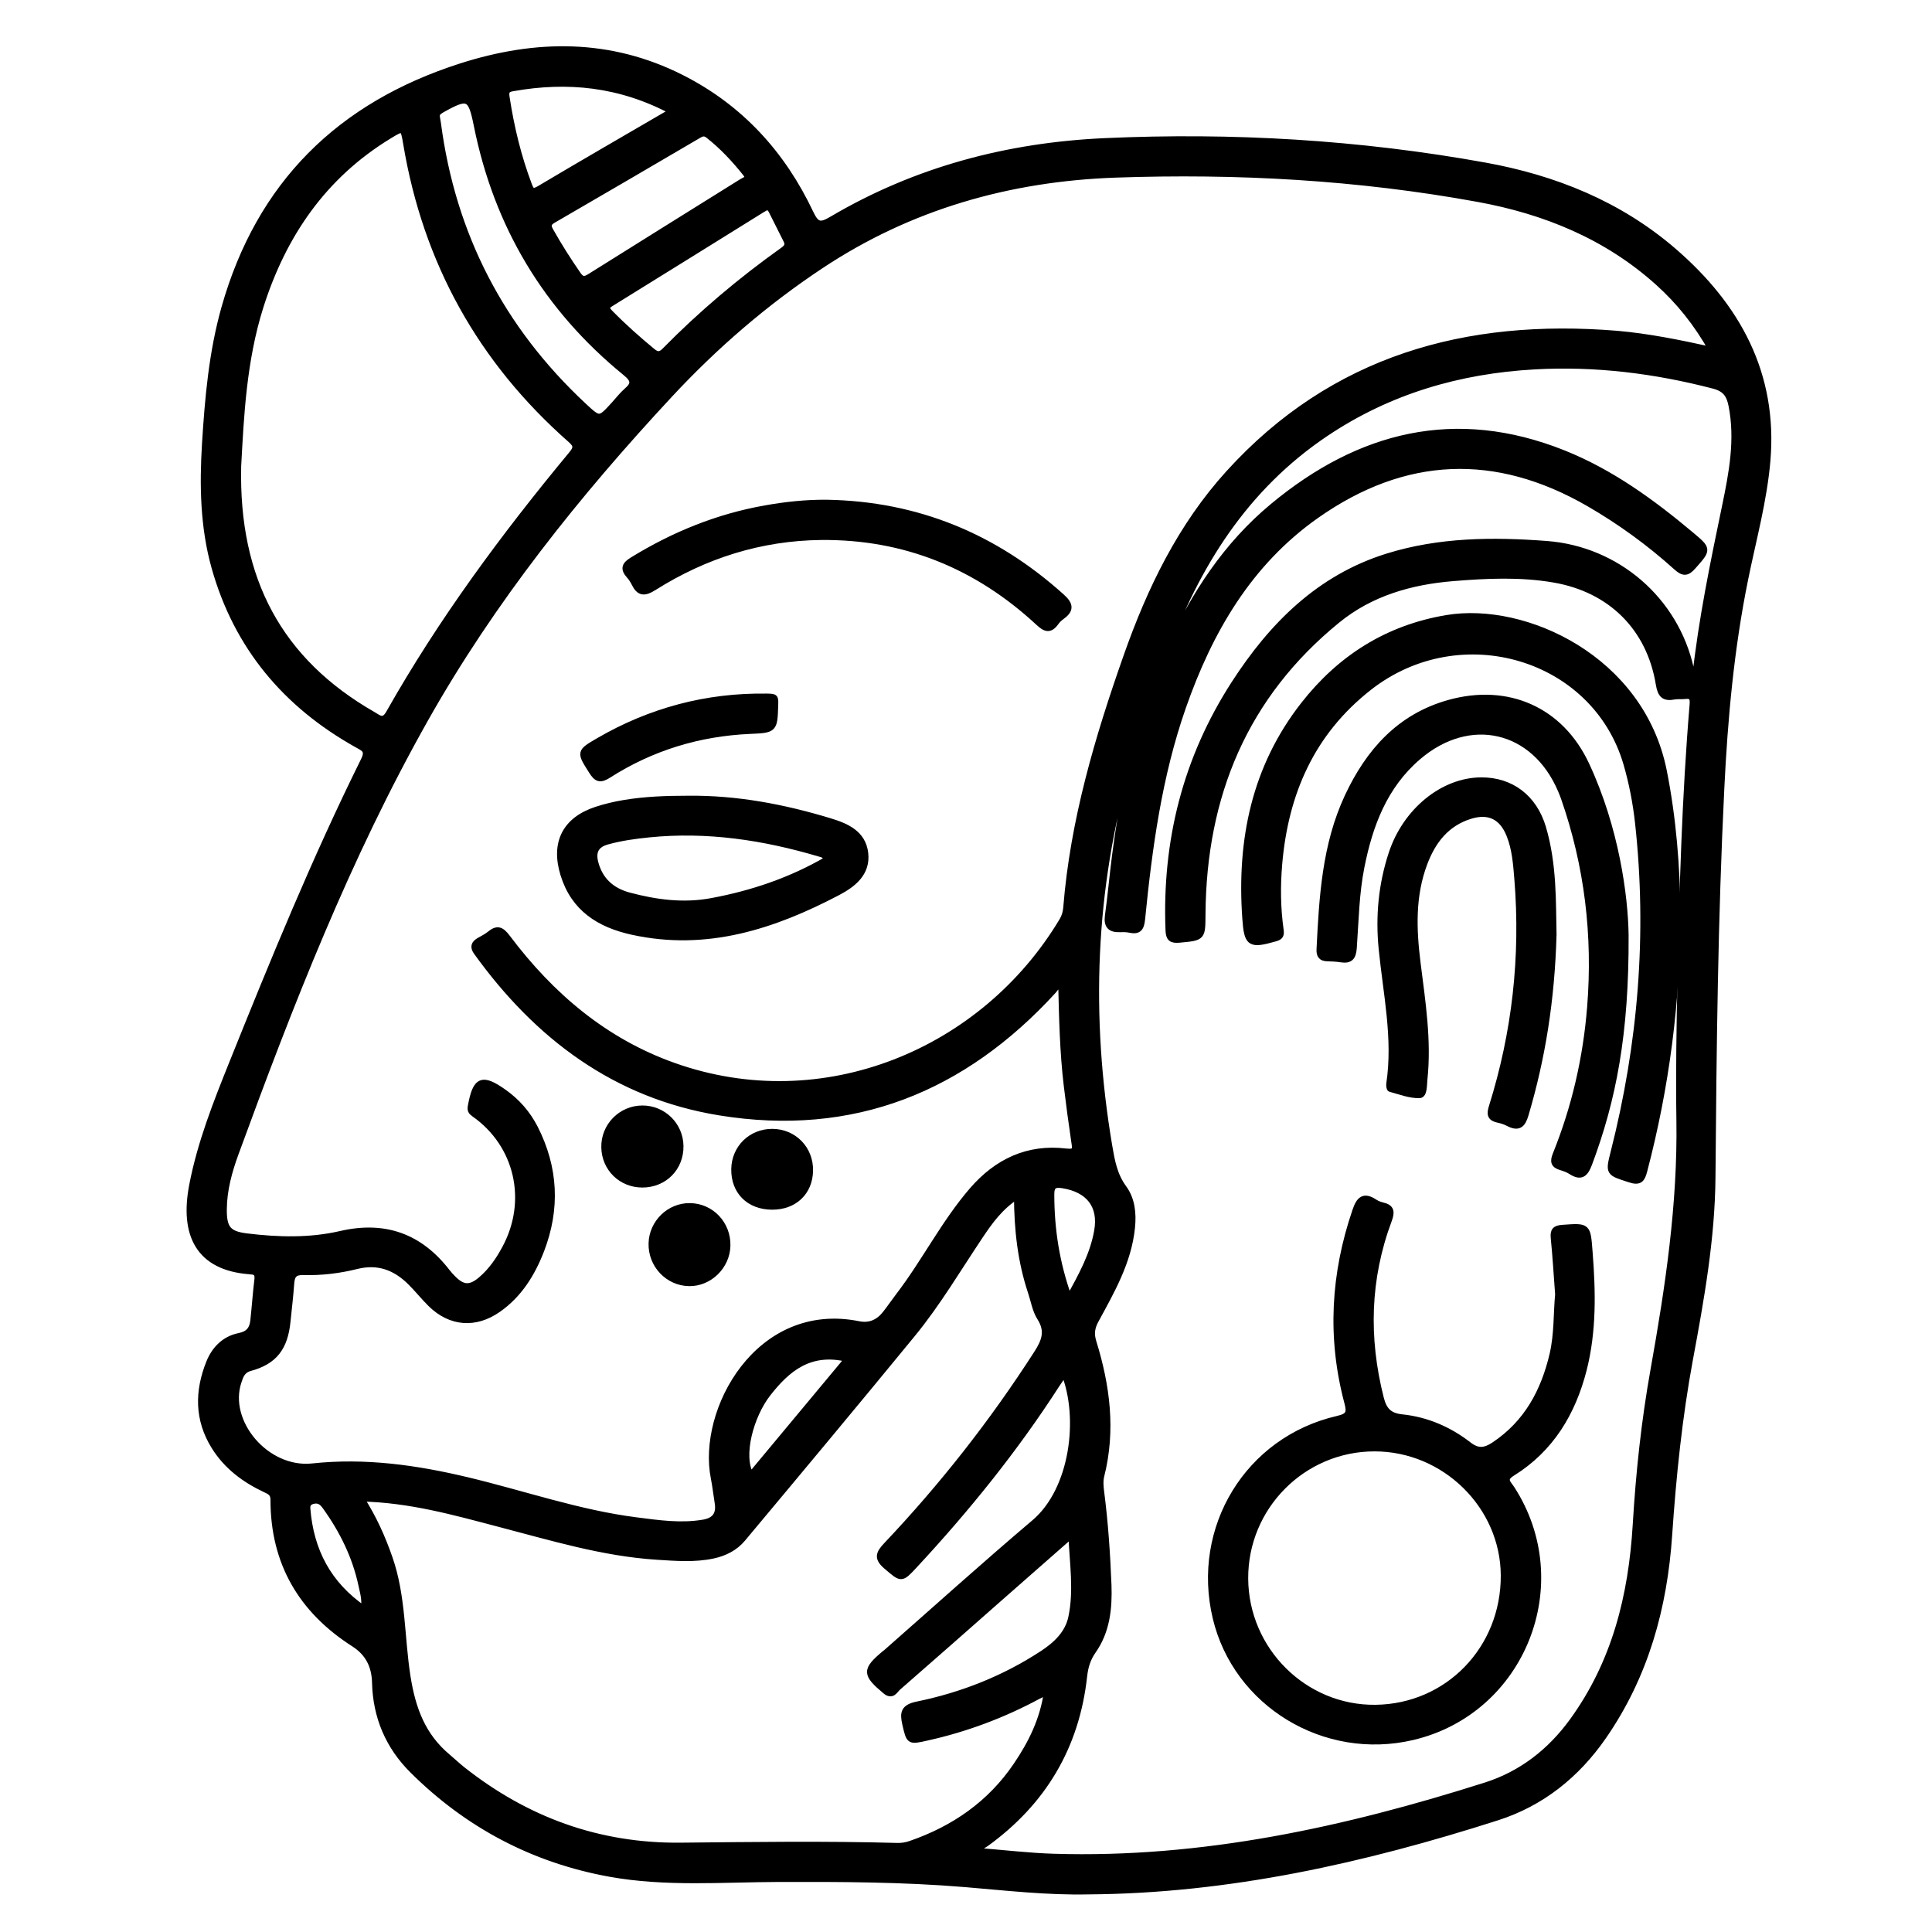
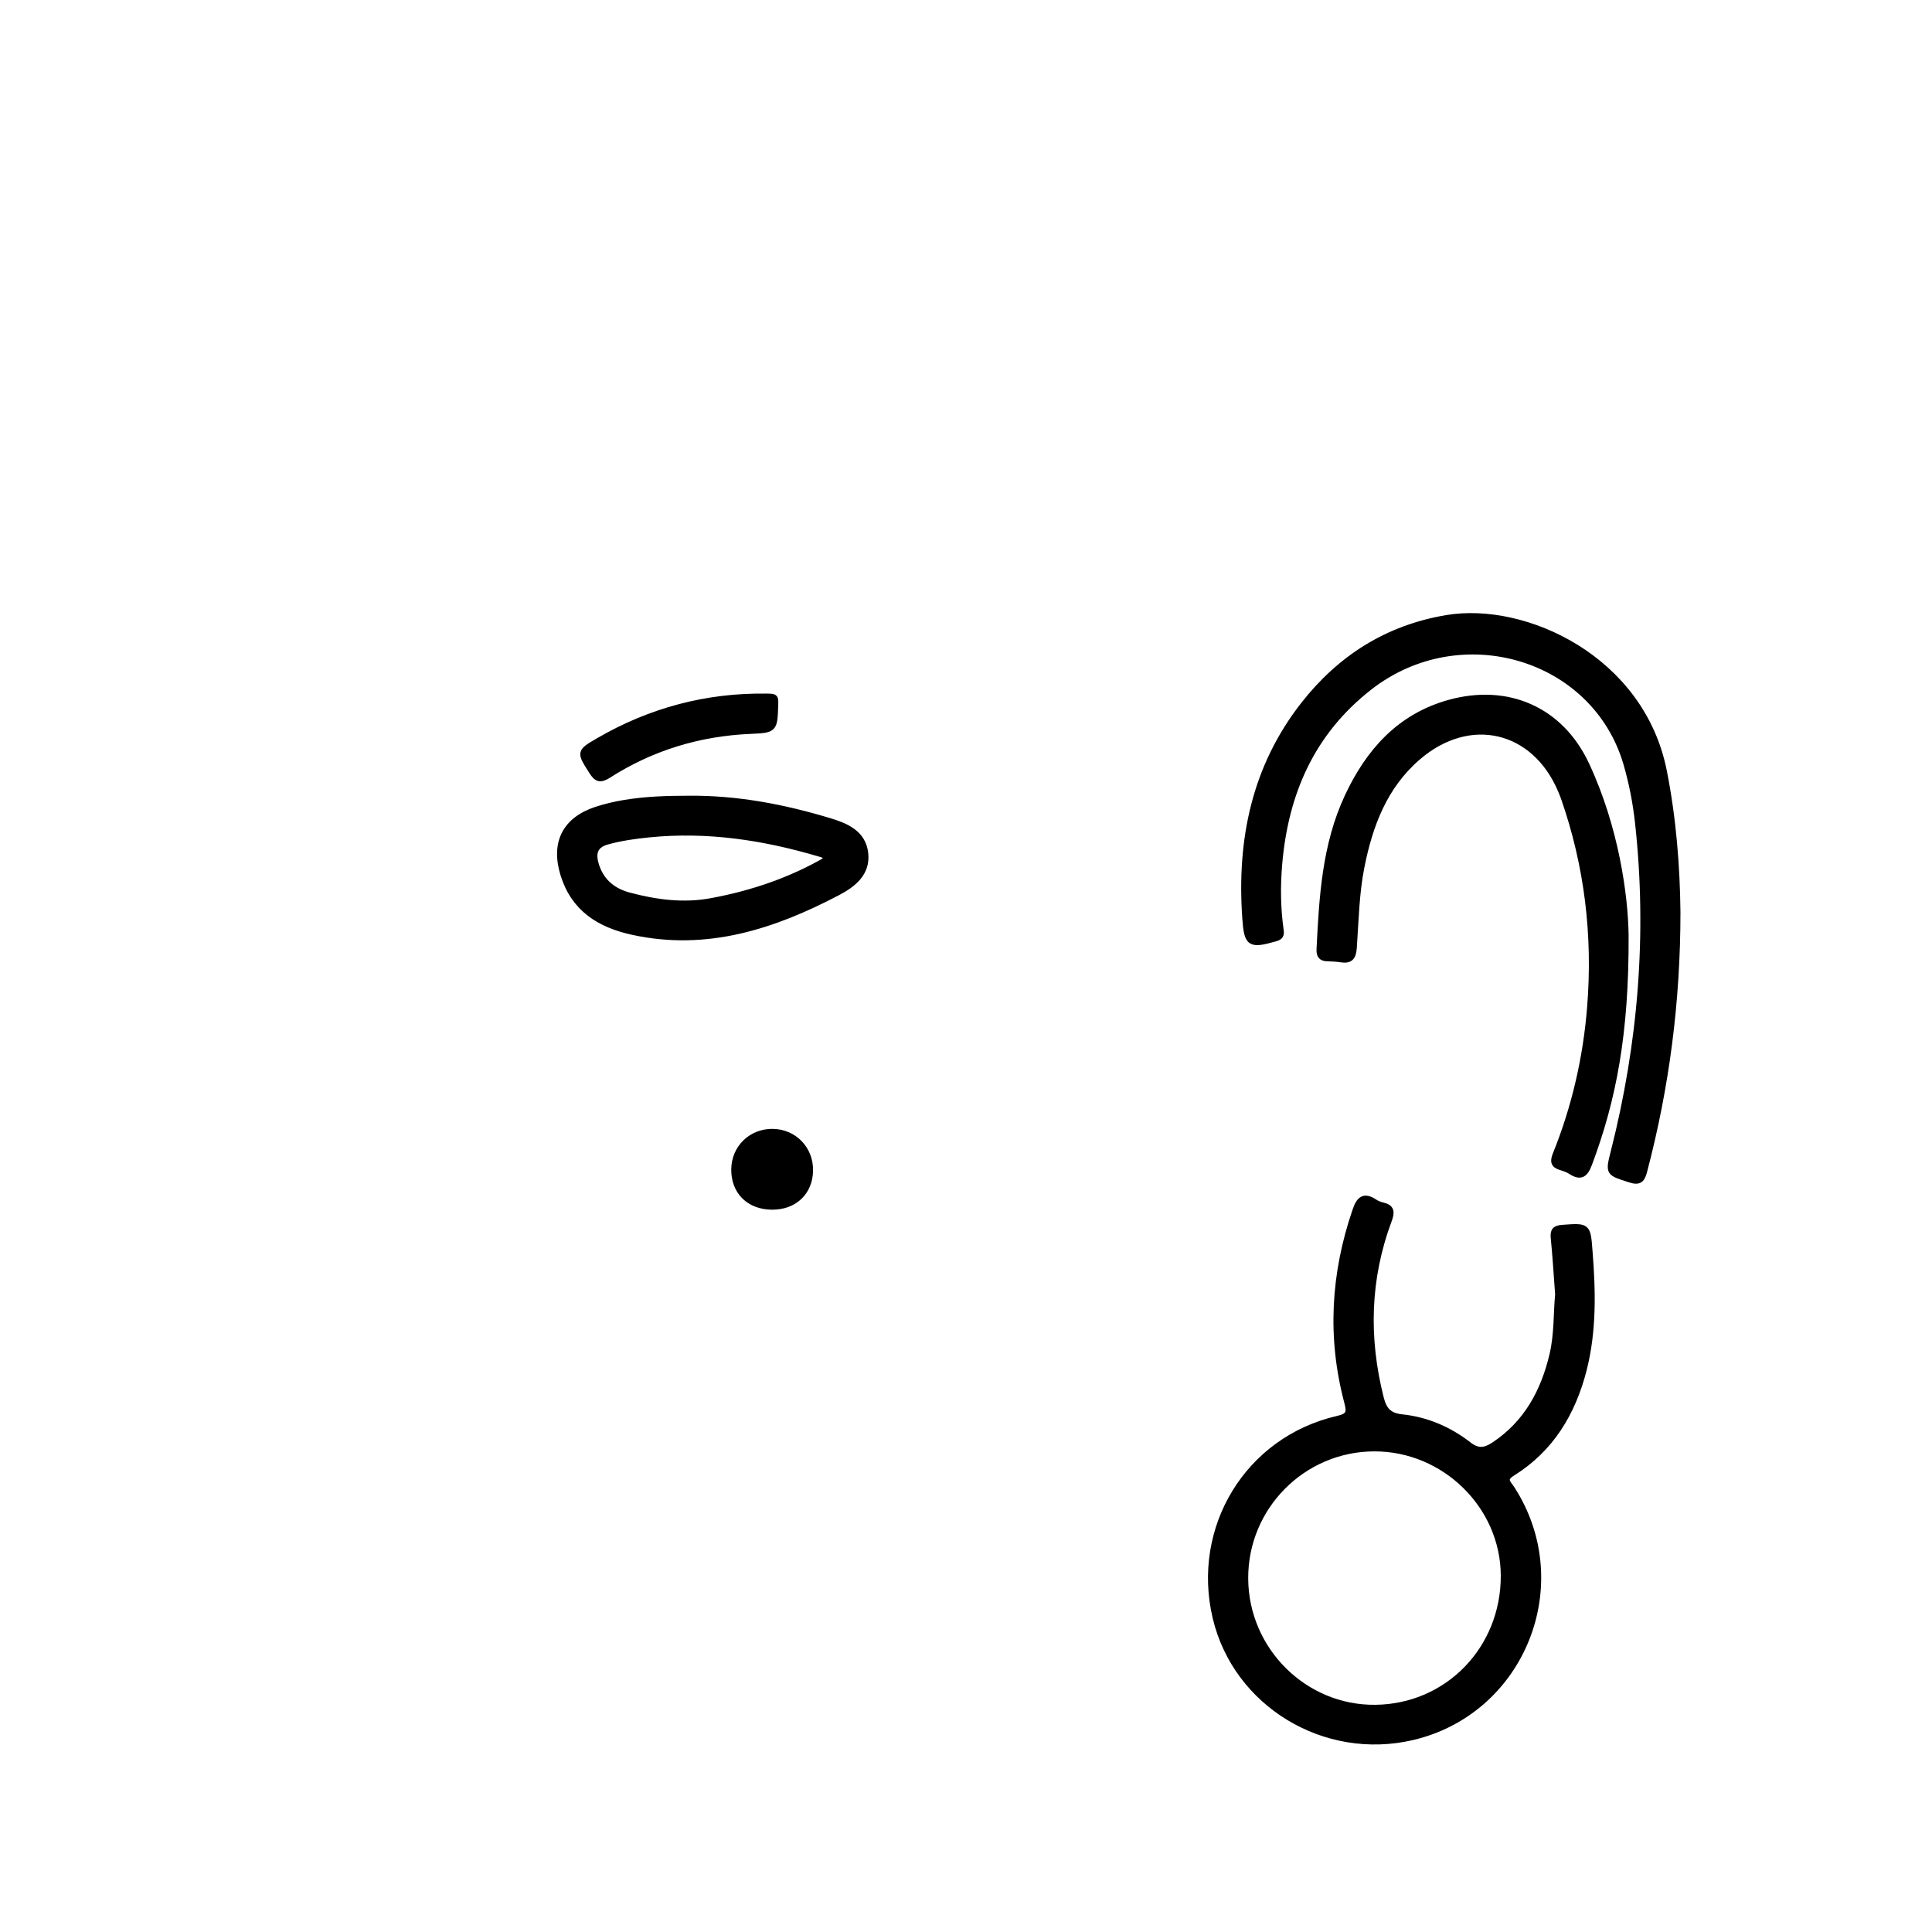
<svg xmlns="http://www.w3.org/2000/svg" version="1.0" x="0px" y="0px" viewBox="0 0 3000 3000" style="enable-background:new 0 0 3000 3000;" xml:space="preserve">
  <style type="text/css">
	.st0{stroke:#000000;stroke-width:10;stroke-miterlimit:10;}
</style>
  <g id="Layer_1">
</g>
  <g id="Layer_2">
    <g>
-       <path class="st0" d="M1689.9,2936.6c-64.1,1.4-127.6-6-191.3-11.3c-96.4-8-193-8.3-289.6-8c-87.3,0.3-175.1,7.6-261.7-8    c-118.5-21.4-221-75.5-306.5-160.6c-37.3-37.1-56.8-82.9-58.1-135.7c-0.6-26.3-10.6-46.4-32.9-60.7    c-81.6-52.1-124.9-126-124.8-223.6c0-10.4-6-13-13.1-16.3c-32.1-15.1-59.8-35.8-78.8-66.3c-26.2-42-25.8-86.1-7.8-130.6    c8.4-20.7,24-36.2,46.2-40.6c14.9-3,20.7-10.9,22.2-24.1c2.3-21.2,3.7-42.4,6.3-63.6c1.2-9.5-2.2-13.2-11.1-13.3    c-0.7,0-1.4-0.2-2.1-0.3c-77.3-6.1-102.9-56-88-133.2c12.7-65.9,37.3-128,62.2-189.9c63.7-158.5,128.4-316.7,204.3-469.9    c8.1-16.3-0.8-19-11-24.8c-110.5-61.9-186.2-151.9-220.8-274.6c-17.7-63-18.8-127.9-14.8-192.5c4.4-70.8,10.6-141.4,30-210.3    c54.3-192.2,179-314.9,367.5-375.2c116-37.1,230.7-38.4,341.7,17.7c91.5,46.2,157.1,118.3,200.5,210.3    c9.3,19.7,16.1,19.9,33.4,9.7c130.6-77.1,273.2-114.6,423.6-121.4c197.9-9,395,2.6,590,37.8c108.2,19.5,208.9,59.9,293.4,132.9    c98.9,85.5,156.7,190.6,145.3,325c-5.3,62.2-22.1,122.7-34.5,183.8c-21.9,107.5-31.8,216.2-37.1,325.5    c-9.9,200.9-12.1,401.9-13.7,603c-0.7,95.2-17.5,189.2-34.9,282.7c-16.7,90.2-26.1,181.3-32.3,272.7    c-7.6,113.5-36.9,219.3-102.2,313.5c-41.3,59.6-96,103.5-165.1,125.5C2118,2887.9,1908,2935.2,1689.9,2936.6z M2658.6,543.9    c-24.1-42.7-51.1-76-83.5-105.2c-80.1-72.2-176.4-111.3-280.4-130.2c-185.8-33.9-373.8-44.3-562.3-37.7    c-165,5.8-319.3,49.4-458,141.5c-86.2,57.2-164,124.3-234.5,200.1C895.8,767.3,764,932.2,660,1116.7    c-120.9,214.4-210,443.4-294.4,674.1c-10.2,27.9-18.2,56.9-18.4,87.2c-0.2,29.6,7,38.7,35.8,42.2c48.9,6,98.2,7.3,146.2-3.8    c68.7-15.8,122.9,4.1,165.3,59.3c2.6,3.4,5.6,6.5,8.5,9.5c15.5,15.8,27.4,16.4,44.3,1.9c15.9-13.6,27.5-30.5,37.3-48.8    c39.7-73.7,19.8-161.2-48-208.8c-5-3.5-6.2-5.8-5.2-11.6c7.5-41.3,17-45.5,50.5-21.9c20.7,14.6,37,33.2,48.5,55.7    c31.4,61.7,34.5,125.1,9.7,189.6c-14,36.3-34.1,68.8-66.7,91.6c-35.3,24.8-73.8,21.7-104.3-8.3c-11.1-10.9-20.8-23.3-32-34.3    c-23.3-22.9-50.1-33-83.4-24.7c-26.8,6.7-54.6,10.1-82.3,9.3c-14.1-0.4-18.6,4.8-19.5,17.7c-1.4,19.8-3.8,39.6-5.8,59.3    c-4,40.3-20.1,61.8-57.7,72c-12.4,3.4-15.2,12-18.2,21c-21.6,63.4,43.4,140.2,114.9,132.5c82-8.8,161.3,2.5,240.5,21.4    c87.5,20.9,172.9,50.9,262.5,62.3c34.4,4.4,69,9.5,103.9,3.6c18.2-3,25.8-13.2,22.7-31.5c-2.1-12.6-3.4-25.4-5.9-37.9    c-21.1-104.5,68.6-270.2,224.4-238.8c17.6,3.6,31.4-2.9,42.1-16.6c7-8.9,13.4-18.3,20.3-27.4c40.6-53,70.6-113.5,114.4-164.2    c38.3-44.2,86.1-67,145.2-59.9c16.9,2,14.9-4.9,13.2-16.2c-4.3-28.8-8.1-57.6-11.6-86.5c-6.2-51.9-7.3-104.2-8.6-156.7    c-7.6,0.2-9.3,5.6-12.4,8.9c-139.9,153.1-311.5,222.7-518.3,189.1c-161.7-26.3-283.1-118-377.3-248.9c-5.7-7.9-3.5-12.8,3.8-17.1    c5.5-3.3,11.4-6,16.3-10c11.8-9.7,17.7-7.8,27.6,5.4c67.5,89.7,150.7,160.6,257.7,198.7c233.5,83.3,482.8-22.2,604.2-225.5    c3.8-6.4,5.6-13,6.2-20.1c10.8-135,48.8-263.3,93.5-390.2c36.6-104.1,84.2-202.4,158.8-284.5c162-178.3,368.8-235.2,602.1-216.2    C2558.7,522.8,2606,532.3,2658.6,543.9z M1756.5,1168.8c-1.7,5.3-3.4,10.6-5,15.9c-56.2,196-63.2,394.4-29.4,594.8    c3.9,22.9,7.8,45.4,22.5,65.4c12.8,17.4,15.1,39.3,12.8,61.3c-5.4,53.1-31.5,98.2-56.2,143.7c-6.3,11.5-7.6,21.4-3.7,34    c21.1,68.1,30.1,137.1,12.2,207.8c-2,8-1.2,17-0.1,25.4c6.2,48,9.4,96.2,11.3,144.4c1.3,35.8-2.4,71.4-23.9,101.9    c-8.6,12.2-12.3,25-13.9,39.4c-12,109.3-63.5,195.6-152.5,259.9c-3.7,2.7-9.3,3.9-10.3,11.9c38.8,3.1,77.3,7.7,115.9,8.9    c230.8,7.1,452.7-41.5,670.9-110.8c55.6-17.7,100.3-52.5,134.7-99.8c66.2-91.1,91.9-194.9,98.5-305.5    c4.8-80.7,13.4-161.3,27.7-240.9c22.9-128.1,42.1-256.3,40.1-387c-1.1-72.4,0.1-145,1.6-217.4c3-142.8,7-285.5,18.9-427.9    c0.8-9.7-0.7-15.2-11.9-13.8c-5.6,0.7-11.5-0.2-17,0.8c-15.7,3-20.9-2.4-23.6-19c-14.4-87.7-74.8-147.4-163-162.6    c-52.2-9-104.9-6.5-157.3-2.2c-65.6,5.4-127.6,23.2-179.4,65.4c-144.2,117.5-208,272.6-209.5,455.9c-0.3,37.2,0.8,36.7-35.6,40.1    c-12.2,1.1-16-1.8-16.5-14.3c-5.4-138.2,26.8-266.4,102-382.8c58.4-90.4,131.8-164.3,237.6-197.3c80.6-25.1,163.6-25.7,247-19.4    c109.2,8.2,200.3,86.6,223.9,193.8c1.1,4.9-0.7,11.6,7.3,13.6c9.7-90,28.1-178.2,46.4-266.4c10.7-51.6,20.5-103,10.1-156.1    c-3.4-17.3-9.8-26.5-28-31.3c-91.4-23.8-184.1-35.3-278.3-30c-116.9,6.5-226,38.2-324.4,104.2    c-125.3,84.1-200.5,204.4-251.2,342.7c-1.5,4-7.6,8.5-1.6,14.6c3.4-7.3,6.7-14.4,9.9-21.4c38.5-85.2,88.9-162.4,161.3-222.4    c134.2-111.4,283.3-149.1,450.5-82.4c74.1,29.6,137.7,75.9,198.4,126.8c26.9,22.6,26.5,22.1,3,48.7c-9.1,10.3-14.6,10.8-25.2,1.3    c-41.8-37.7-87.1-70.7-135.8-98.9c-145.2-84-287.3-77.8-424,18.4c-104.6,73.7-165.7,179.2-207.1,297.6    c-37.3,106.7-52.4,217.8-63.5,329.5c-1.5,14.6-5.6,18.9-19.2,16c-4.8-1-9.9-1-14.9-0.8c-14.4,0.5-20.4-5-18.3-20.4    c4.3-30.9,7-62.1,11-93.1C1738.7,1275.5,1748.2,1222.6,1756.5,1168.8z M560.3,2326.5c19.7,30.7,33.1,60.9,44.1,92.4    c21,59.7,18.4,123,28,184.3c8,50.8,23.6,92.6,62.8,125.3c7.6,6.4,14.8,13.3,22.6,19.5c99.3,78.5,211.6,119.5,338.8,118.3    c112.1-1.1,224.3-2.7,336.4,0.4c7.1,0.2,13.9-0.8,20.8-3.2c67.8-23.4,124.1-62.3,164.6-122.1c23.1-34.1,41.4-70.5,47.6-114.4    c-6,2.7-9.9,4.2-13.6,6.2c-54.7,29.5-112.3,51.1-173,64.6c-27.8,6.2-27,6.4-33.4-21c-3.9-17.1-2.4-25.4,18.4-29.7    c69.3-14.2,134.5-39.9,194.1-78.8c21.4-14,40.1-31.4,45.4-56.9c8.7-41.3,2.1-82.9,0-128.3c-39.2,34.4-75.3,66.1-111.3,97.8    c-52.8,46.5-105.5,93.1-158.6,139.3c-4.7,4.1-8.5,14.1-18.8,5.5c-31.4-26.3-31.8-32.2-1.2-57.9c0.5-0.5,1.2-0.8,1.7-1.2    c76.8-67.5,152.8-136.1,230.8-202.2c60.3-51.2,73.9-163,46.4-232.2c-4.3,6.2-8.5,11.8-12.3,17.7    c-64.8,100.7-139.8,193.4-221.2,281c-20.4,21.9-19.5,20.8-42.4,1.4c-14.9-12.6-12.6-19.7-0.3-32.7    c87.1-92,165.1-191.3,233.7-298.1c12.1-18.9,18.1-34.5,4.9-55.4c-7.4-11.6-9.7-26.5-14.2-40c-15.8-47.4-21.4-96.3-21.6-149.5    c-26.7,17.3-42.7,39.7-57.8,62.3c-34.4,51.3-65.8,104.7-105,152.5c-87.3,106.5-175.6,212.3-263.9,317.9    c-11.6,13.8-27.5,21.9-45.5,25.8c-29,6.2-58,3.7-87,1.9c-84.2-5.4-164.4-30-245.4-51.1C705.9,2347.8,636.9,2328.1,560.3,2326.5z     M369.5,723.8c-4,176.2,64,302.9,209.7,386.3c8.9,5.1,16.3,12.8,25.1-2.8c81-143.3,178.5-275.1,283.4-401.6    c7.9-9.5,8.7-14.3-1.5-23.2C746.7,559.6,661.6,406.3,631,222.7c-4.3-25.6-4.7-25.6-27-12c-101.9,62.1-164.5,153.6-200,265.7    C377.6,560.1,373.7,646.7,369.5,723.8z M678.3,183.2c0.5,2.8,1,5.6,1.4,8.4C702.5,365,778.2,511.1,906,630.3    c25,23.3,25,23.2,48.5-2.7c6.2-6.8,11.9-14.3,18.8-20.3c12.8-10.9,11.5-17.9-1.8-28.7C848.7,478.4,771.9,350.2,740.7,194.7    c-9.1-45.4-13.8-47.5-54.7-24.6C680.2,173.4,676.8,176.4,678.3,183.2z M1161.4,274.3c-1.1-1.8-2-3.7-3.3-5.3    c-17.3-21.7-36.1-41.9-58-59.1c-5.5-4.3-9.6-3.6-15.2-0.3c-75.2,44.1-150.5,88.1-225.9,131.8c-8,4.6-9.2,8.8-4.7,16.8    c13.2,23.5,27.6,46.2,43,68.4c5.9,8.6,10.8,8.3,18.8,3.3c78.7-49.4,157.5-98.4,236.3-147.6    C1155.7,280.2,1160.3,279.4,1161.4,274.3z M1044,172.8c-81-43.2-163-51.3-248.5-36c-10.3,1.8-10.3,7-9.1,14.9    c7.1,46.3,18,91.6,34.6,135.5c3.3,8.8,5.7,12.6,16.2,6.5C904.7,253.6,972.7,214.3,1044,172.8z M1190.1,321.4    c-1.9,1.1-4.4,2.3-6.8,3.8c-78.3,48.6-156.5,97.4-234.9,145.8c-9.8,6-6.1,10.1-0.4,15.9c20.4,20.8,42.2,40.1,64.7,58.7    c7.3,6.1,12.5,6.6,19.7-0.7c56.4-57.4,117.7-109.1,183.2-155.8c5.8-4.1,9.7-8.3,5.9-15.8c-7.7-15.2-15.2-30.5-22.9-45.6    C1196.9,324.6,1195.2,321.3,1190.1,321.4z M1316.7,2109.9c-58.7-14.5-94,14.6-124.8,54.1c-26.3,33.8-44,96.7-26.1,127.1    C1215.8,2231.1,1265.5,2171.4,1316.7,2109.9z M1659.9,2016.5c20.1-36.1,37.7-68.4,44.1-105c7-39.6-13.3-65-53.8-71.4    c-12.5-2-18.2,0.5-18.1,14.7C1632.2,1908.4,1639.8,1960.6,1659.9,2016.5z M565.2,2498.8c2.5-14.4-1.2-25.9-3.6-37.3    c-9.6-45.1-29.6-85.4-56.4-122.6c-5.2-7.2-10.6-10.8-19.6-8.5c-6.7,1.8-9.2,5.7-8.7,12.3C482.1,2407.7,509.1,2460.2,565.2,2498.8z    " />
      <path class="st0" d="M1068.7,1240.6c75.1-0.8,148,13.1,219.6,34.8c25.7,7.8,51.4,18.7,54.9,49.6c3.5,31-19.2,48.2-42.6,60.5    c-99.8,52.4-203.6,86.3-318.5,61.1c-51.1-11.2-90.6-35.9-106.9-88.9c-15-48.6,2.6-84.1,50.7-100c14.1-4.6,28.7-8.1,43.3-10.5    C1002,1241.7,1035.3,1240.6,1068.7,1240.6z M1284.3,1334.9c-3-8.4-8-8.6-11.7-9.7c-86.5-25.7-174.4-39-264.8-29.9    c-21.9,2.2-43.6,5.2-64.9,11.1c-18.2,5-23.3,16.4-18.7,33.7c7.3,27.4,25.8,43.6,52.4,50.7c42.2,11.3,85,16.9,128.6,8.7    C1168.2,1387.8,1228.2,1367.5,1284.3,1334.9z" />
-       <path class="st0" d="M1283.8,781c140.1,2.4,260.9,52.4,364.8,146c13.9,12.5,13.6,20.4-0.5,30.5c-3.4,2.4-6.6,5.6-9,9    c-9.1,12.7-16.1,9.6-26.5-0.1c-95.2-88.2-207.7-134.2-337.7-132.9c-93.5,1-180.3,28.4-259.3,78.2c-15.2,9.6-22.8,9.1-30.3-6.3    c-2.2-4.4-5-8.7-8.3-12.3c-9-10.1-6.3-16.1,4.8-22.9c64.1-39.5,132.5-67.4,206.8-80.5C1220,784.1,1251.7,780.7,1283.8,781z" />
      <path class="st0" d="M1203.4,1095.1c-1.2,37.6-1.1,37.9-38.6,39.5c-79.5,3.5-153.2,25.9-220.2,68.7c-12.7,8.1-17.9,6.1-25.4-5.9    c-18.7-29.6-19.4-29.4,10.5-46.8c80.8-46.9,167.8-70,261.3-68.6C1203.8,1082.3,1203.8,1082.4,1203.4,1095.1z" />
-       <path class="st0" d="M997.6,1839c-32.7,0.1-58.3-24.9-58.9-57.4c-0.7-32.9,25.9-60,58.9-60c32.1,0,58.3,25.7,58.7,57.9    C1056.8,1813.2,1031.4,1838.9,997.6,1839z" />
-       <path class="st0" d="M1129.2,1934.3c-0.7,31.9-28,58.4-59.3,57.8c-32.6-0.6-58.7-28.3-57.8-61.4c0.8-32,27.6-58,59.3-57.5    C1104.2,1873.6,1130,1900.9,1129.2,1934.3z" />
      <path class="st0" d="M1198.8,1873.4c-35.4-0.1-58.9-23.5-58.3-58.1c0.5-32.6,26.1-57.5,58.7-57.4c33.4,0.1,59,26.4,58.3,60    C1256.9,1851.1,1233.2,1873.6,1198.8,1873.4z" />
      <path class="st0" d="M2419.8,2009.9c-2.3-31-4-59.4-6.8-87.6c-1.1-11.1,1.9-14.6,13.3-15.4c39.6-2.8,38.5-3.3,41.7,37.5    c4.8,61.2,6.1,122.2-9.1,182.1c-17.1,67-50.8,123.4-110.9,160.7c-15.5,9.6-6.4,16.1-0.9,24.6c95.4,147.5,16.5,345.2-153.8,385.2    c-136,32-273.6-51.5-305.3-185.2c-33.1-139.3,50.1-276.1,188.9-308.2c18.3-4.2,19.8-9.8,15.5-26.1    c-26.7-100.4-21-199.5,12.6-297.6c5.9-17.4,12.8-24,29.6-12.8c3.5,2.3,7.7,3.9,11.8,4.9c14.1,3.2,14.6,9.9,9.8,22.8    c-33.8,90.7-36.1,182.8-12.4,276.4c4.8,19,13.2,27.9,33.4,30c38.2,4,72.9,19.1,103.1,42.5c14.6,11.4,25.7,9.7,39.8,0.4    c51.1-33.9,77.6-83.4,91.1-141.2C2418.5,2071.3,2417,2039.1,2419.8,2009.9z M1933.2,2451.2c0.6,111.5,92.2,202.3,202.6,201    c112.5-1.3,200.1-91.6,199.6-205.9c-0.5-108.1-91.9-197.8-201.3-197.6C2022.9,2248.8,1932.6,2339.8,1933.2,2451.2z" />
      <path class="st0" d="M2604.4,1416.1c0,139.7-17.4,271.6-51.4,401.4c-3.5,13.3-6.6,18.8-22.3,13.6c-32.6-10.6-32.9-9.5-24.7-42    c42.7-168.2,56.8-338.5,37.9-511.2c-3.4-31.1-9.3-61.7-18-91.8c-48.8-168-258.5-230.1-400.4-118.7    c-89.1,69.9-130.1,164.1-139.5,274.3c-2.9,34-2.6,68.2,2.2,102.1c1.1,7.7,0.1,10.8-8.2,13.1c-39.3,11.2-43.2,8.5-46-31.4    c-8.5-120.9,14.4-233.6,90.5-330.9c56.8-72.6,130.1-119.2,222.3-134.6c121.1-20.2,301.7,63.1,336.4,237.2    C2598,1271.5,2603.6,1346.2,2604.4,1416.1z" />
      <path class="st0" d="M2523.9,1452.3c0.7,152.8-19.3,255.2-56.6,354.7c-6.2,16.5-12.7,21.5-28.1,11.5c-4.6-3-10.2-4.8-15.6-6.5    c-10.7-3.3-11.9-8.5-7.7-19c29.7-73.6,47.3-150.1,53.6-229.2c8.9-111.2-4-219.7-40.8-325.1c-1.4-4-3.1-8-4.7-11.9    c-41.2-96.9-142-120.5-222.3-51.5c-52.3,44.9-75,105.3-88,170.7c-8.2,41.3-8.9,83.3-11.8,125c-1,14.8-5,20.6-19.7,18.3    c-7-1.1-14.1-1.4-21.2-1.6c-9.1-0.2-12.1-4.5-11.7-13.5c4-81,8.5-162,43.6-237.1c32.6-69.7,80.4-123.9,157.4-145.4    c90.9-25.3,172.9,10.7,212.7,96C2508.9,1286.1,2523.1,1391.3,2523.9,1452.3z" />
-       <path class="st0" d="M2412,1451.2c-2.9,102.6-17.5,191.9-43.4,279.5c-4.7,16-10.9,21.1-26.1,13.3c-5-2.6-10.5-4.5-16-5.6    c-12.2-2.5-13.3-8.2-9.6-19.8c36.1-115.1,49.3-232.9,39.6-353.2c-1.9-23.3-3.5-46.8-12.3-68.9c-11.3-28.5-31.9-38.9-61.2-29.9    c-37.1,11.4-58.3,38.9-71.4,73.5c-19.2,50.7-17.3,102.9-10.7,155.6c7.5,59.8,17,119.6,10.6,180.3c-0.9,8.8-0.2,24-7.3,24.2    c-15,0.4-30.2-5.7-45.2-9.7c-1.1-0.3-1.8-5-1.4-7.5c10.6-70.7-4.9-140-11.8-209.7c-5-50.3-0.4-99.3,15.2-147.1    c21.7-66.7,79.7-113.8,138.9-114.1c46.1-0.3,81.8,26.4,95.7,73C2412.8,1342.9,2410.8,1402.9,2412,1451.2z" />
    </g>
  </g>
</svg>